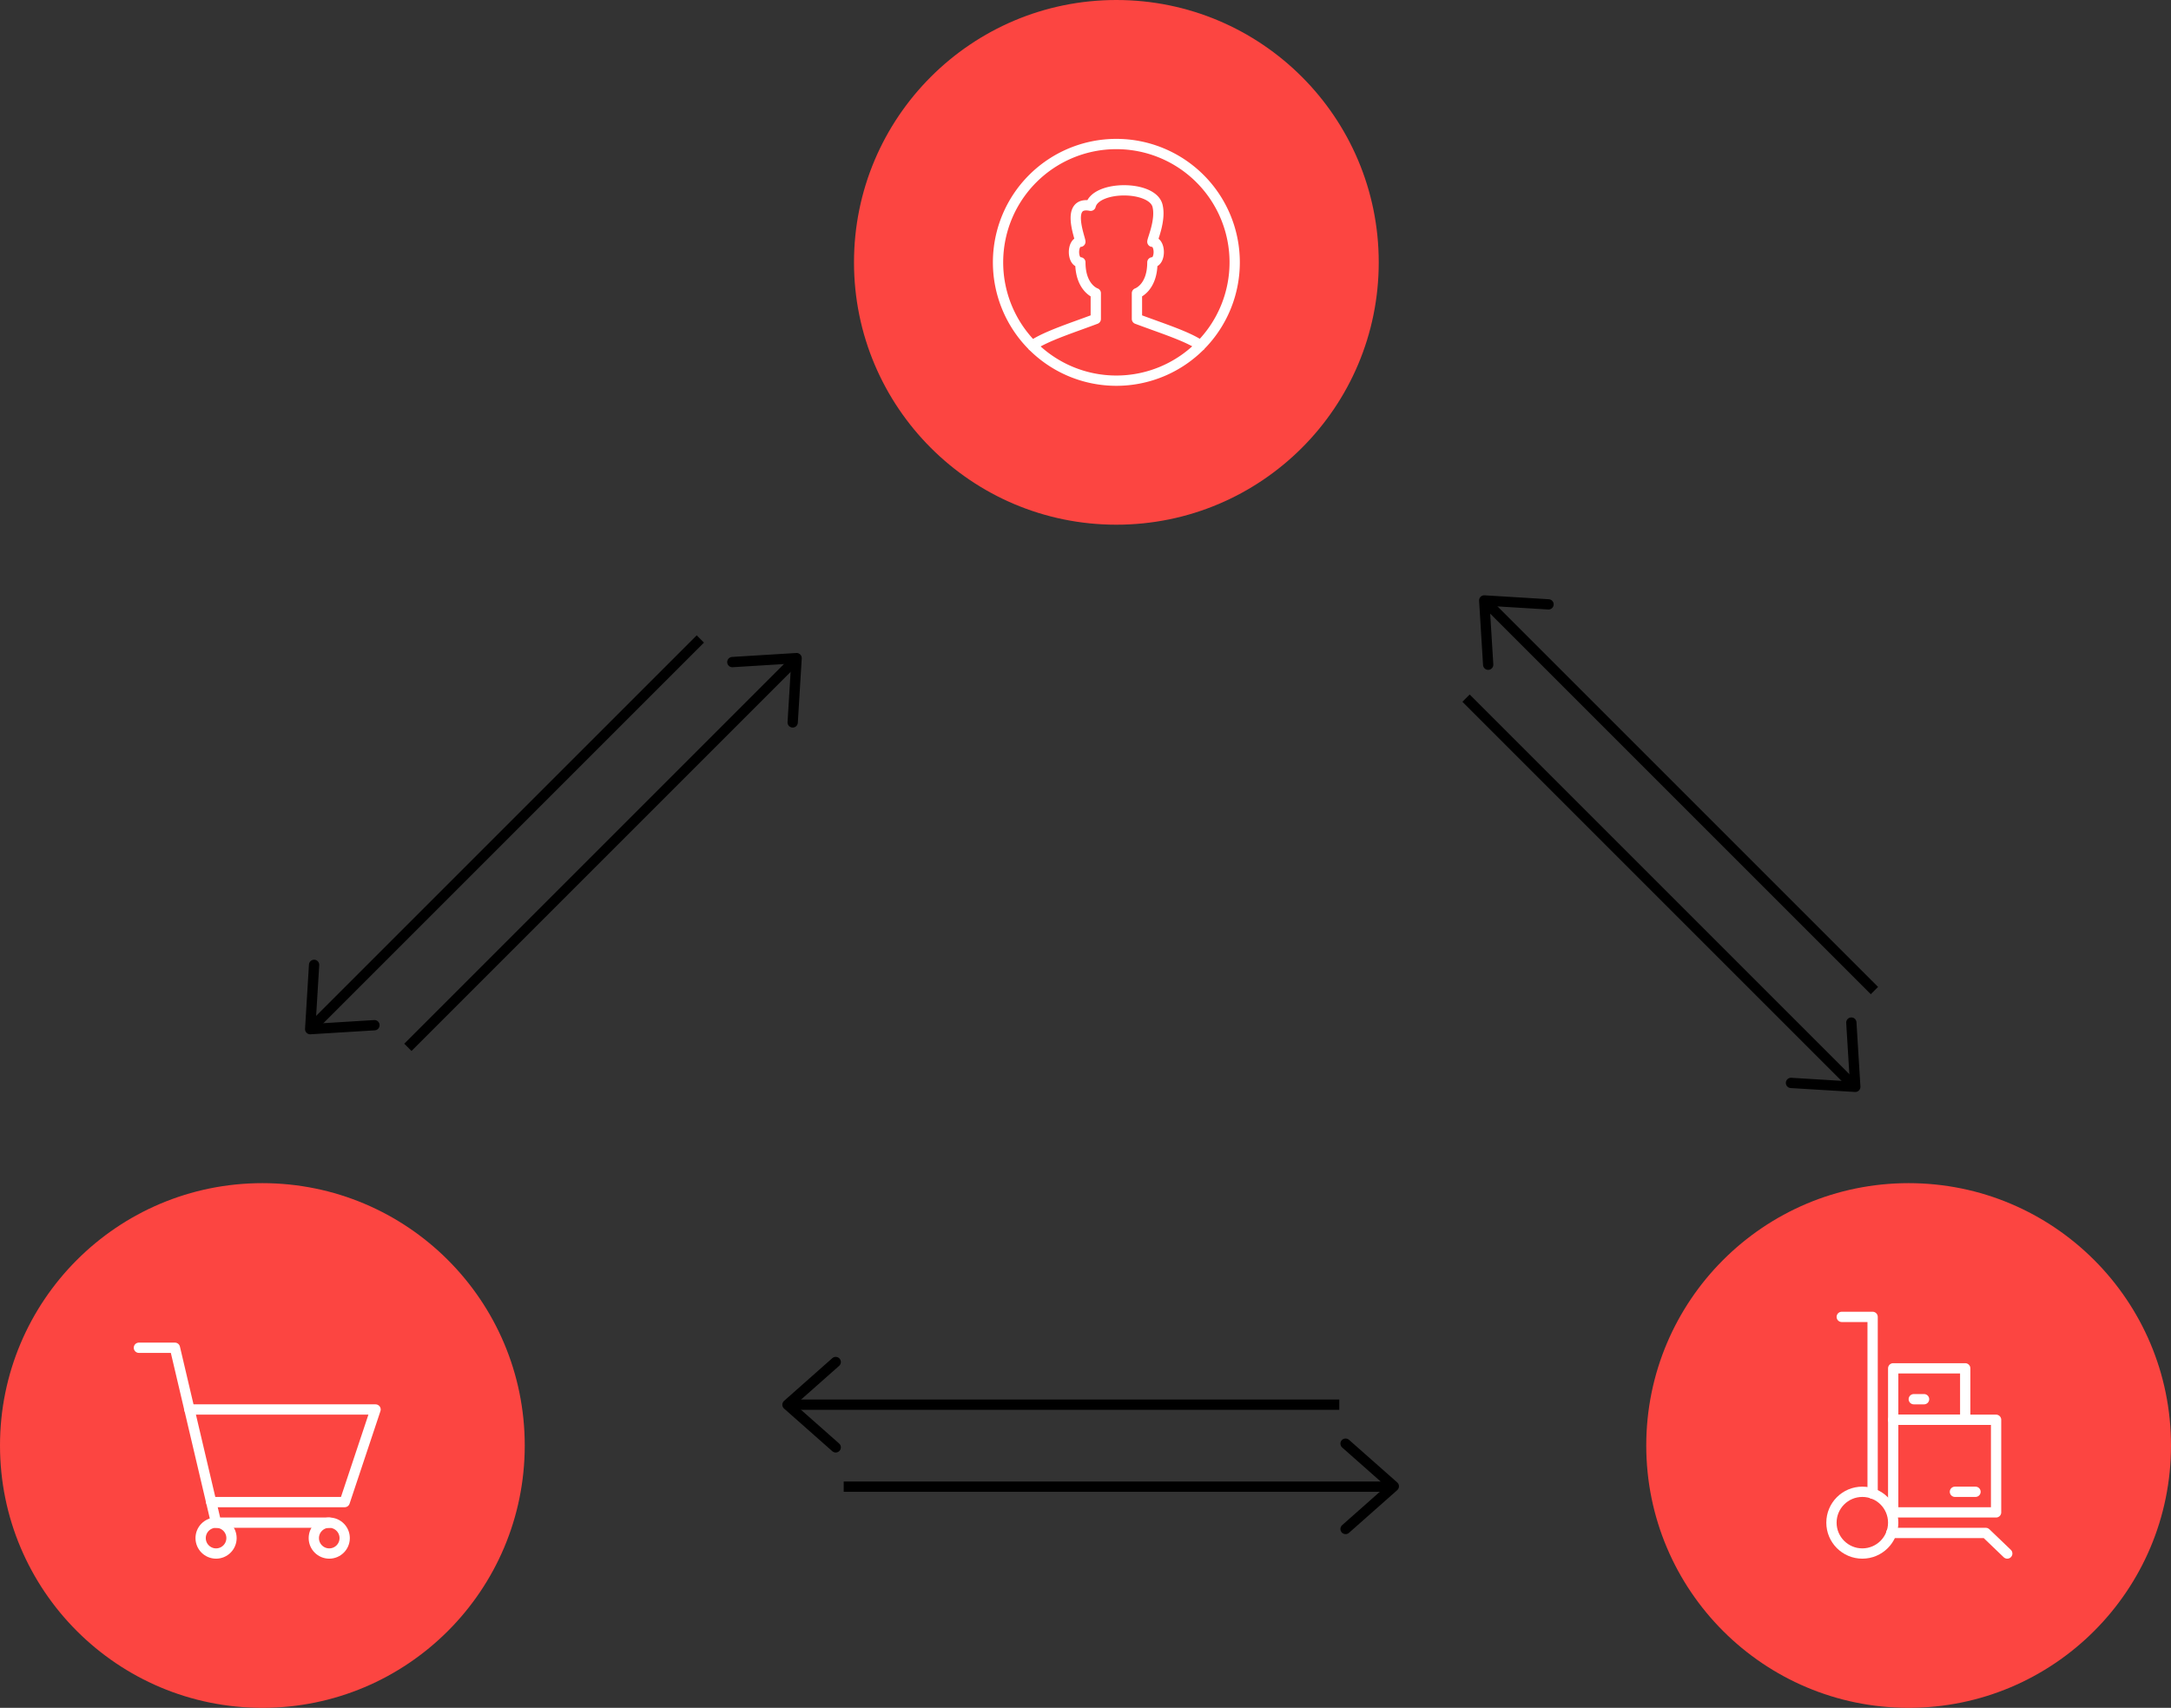
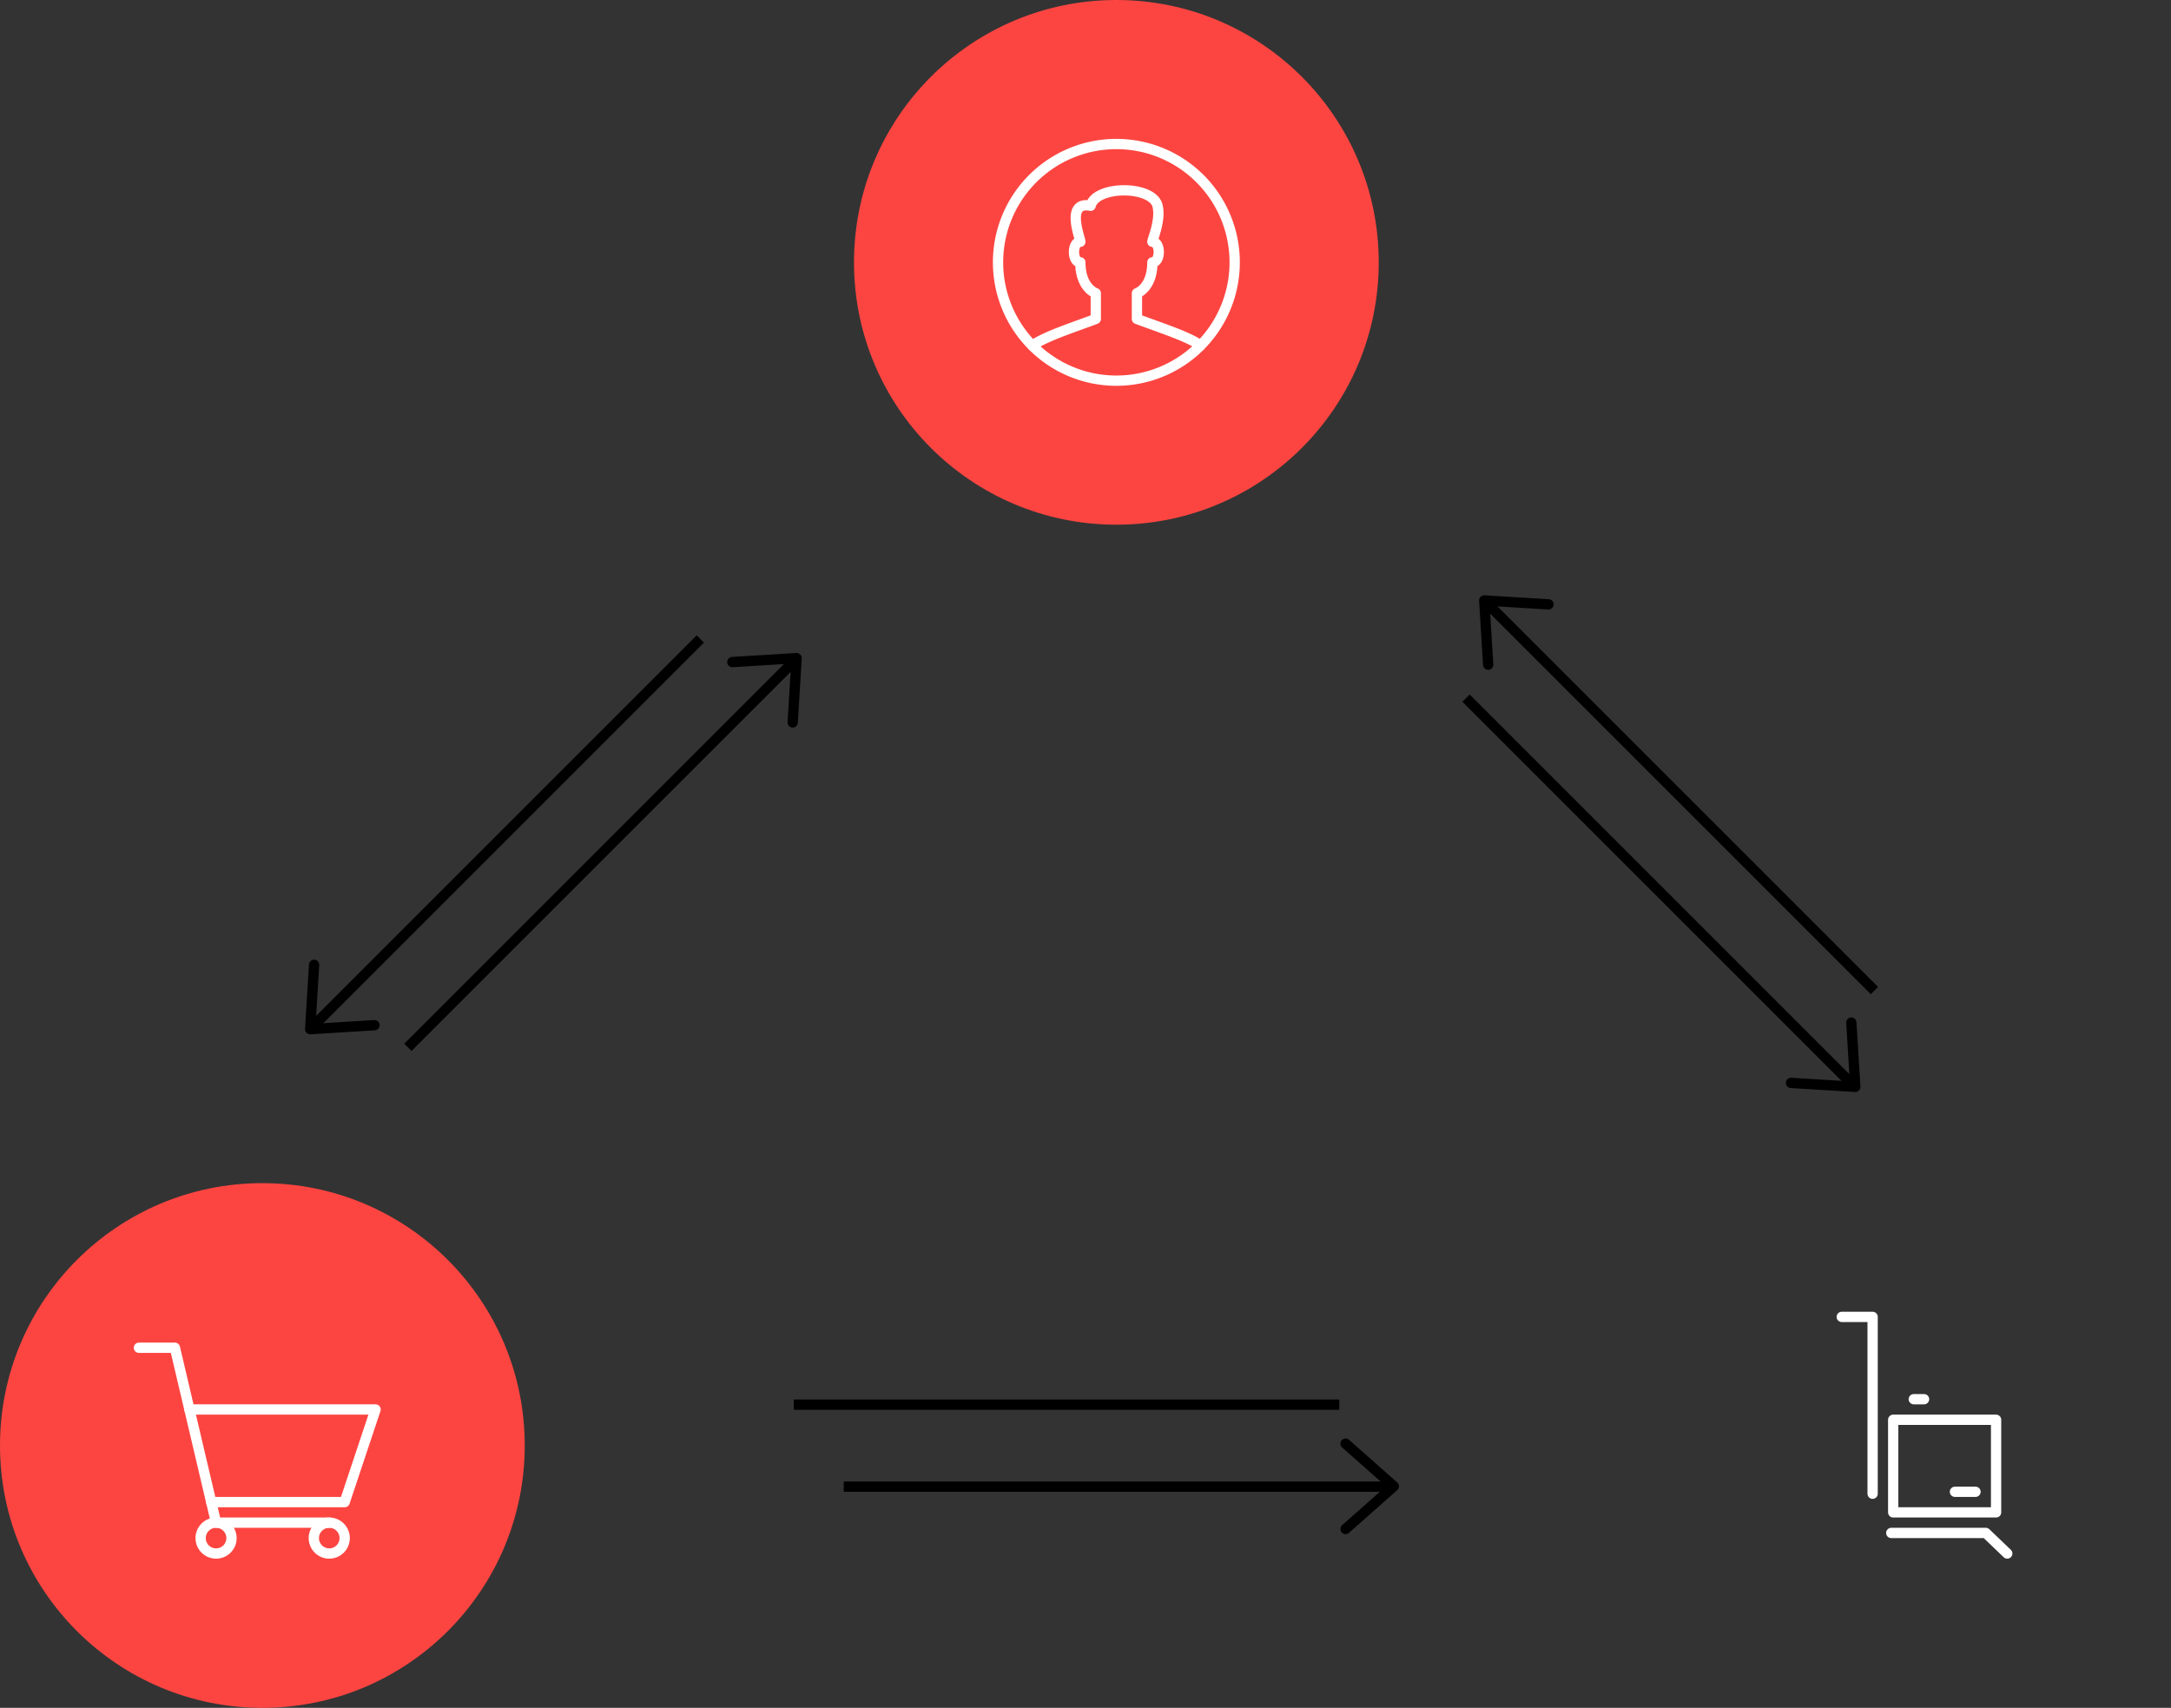
<svg xmlns="http://www.w3.org/2000/svg" width="422" height="332" viewBox="0 0 422 332">
  <rect x="0" y="0" width="422" height="332" fill="#333333" stroke="none" />
  <g id="Gruppe_13" data-name="Gruppe 13" transform="translate(-562 -2276)">
    <g id="Gruppe_10" data-name="Gruppe 10" transform="translate(0 -36)">
      <circle id="Ellipse_1" data-name="Ellipse 1" cx="51" cy="51" r="51" transform="translate(728 2312)" fill="#fc4541" />
      <g id="account-circle-1" transform="translate(755 2339)">
        <g id="Outline_Icons_1_" transform="translate(1 1)">
          <g id="Outline_Icons">
            <g id="Gruppe_1" data-name="Gruppe 1">
              <path id="Pfad_1" data-name="Pfad 1" d="M19.5,29.5s-3-1-3-6c-1.652,0-1.652-4,0-4,0-.67-3-8,2-7,1-4,12-4,13,0,.694,2.776-1,6.508-1,7,1.652,0,1.652,4,0,4,0,5-3,6-3,6v5c4.954,1.858,9.86,3.394,12.372,5.15a23,23,0,1,0-32.722.024c2.66-1.84,7.9-3.492,12.35-5.174Z" transform="translate(-0.5 -0.5)" fill="none" stroke="#fff" stroke-linejoin="round" stroke-miterlimit="10" stroke-width="2" />
              <path id="Pfad_2" data-name="Pfad 2" d="M3.825,20.1a22.992,22.992,0,0,0,32.722-.024" transform="translate(2.825 19.075)" fill="none" stroke="#fff" stroke-linejoin="round" stroke-miterlimit="10" stroke-width="2" />
            </g>
          </g>
        </g>
        <g id="Invisible_Shape">
          <rect id="Rechteck_294" data-name="Rechteck 294" width="48" height="48" fill="none" />
        </g>
      </g>
    </g>
    <g id="Gruppe_8" data-name="Gruppe 8" transform="translate(0 -2)">
      <circle id="Ellipse_2" data-name="Ellipse 2" cx="51" cy="51" r="51" transform="translate(562 2508)" fill="#fc4541" />
      <g id="shopping-cart-4" transform="translate(588 2533)">
        <g id="Outline_Icons-2" data-name="Outline_Icons" transform="translate(1 7)">
          <g id="Gruppe_2" data-name="Gruppe 2">
            <circle id="Ellipse_4" data-name="Ellipse 4" cx="3" cy="3" r="3" transform="translate(34 34)" fill="none" stroke="#fff" stroke-linecap="round" stroke-linejoin="round" stroke-miterlimit="10" stroke-width="2" />
            <circle id="Ellipse_5" data-name="Ellipse 5" cx="3" cy="3" r="3" transform="translate(12 34)" fill="none" stroke="#fff" stroke-linecap="round" stroke-linejoin="round" stroke-miterlimit="10" stroke-width="2" />
            <path id="Pfad_3" data-name="Pfad 3" d="M.5,3.5h7l8,34h22" transform="translate(-0.5 -3.5)" fill="none" stroke="#fff" stroke-linecap="round" stroke-linejoin="round" stroke-miterlimit="10" stroke-width="2" />
            <path id="Pfad_4" data-name="Pfad 4" d="M9.646,27.5H35.588l6-18H5.412" transform="translate(4.412 2.5)" fill="none" stroke="#fff" stroke-linecap="round" stroke-linejoin="round" stroke-miterlimit="10" stroke-width="2" />
          </g>
        </g>
        <g id="Invisible_Shape-2" data-name="Invisible_Shape">
          <rect id="Rechteck_295" data-name="Rechteck 295" width="48" height="48" fill="none" />
        </g>
      </g>
    </g>
    <g id="Gruppe_9" data-name="Gruppe 9" transform="translate(0 -2)">
-       <circle id="Ellipse_3" data-name="Ellipse 3" cx="51" cy="51" r="51" transform="translate(882 2508)" fill="#fc4541" />
      <g id="crate-trolley-1" transform="translate(909 2533)">
        <g id="Outline_Icons-3" data-name="Outline_Icons" transform="translate(9 1)">
          <g id="Gruppe_3" data-name="Gruppe 3">
-             <circle id="Ellipse_6" data-name="Ellipse 6" cx="6" cy="6" r="6" transform="translate(0 34)" fill="none" stroke="#fff" stroke-linecap="round" stroke-linejoin="round" stroke-miterlimit="10" stroke-width="2" />
            <path id="Pfad_5" data-name="Pfad 5" d="M11.5,34.876V.5h-6" transform="translate(-3.5 -0.5)" fill="none" stroke="#fff" stroke-linecap="round" stroke-linejoin="round" stroke-miterlimit="10" stroke-width="2" />
            <path id="Pfad_6" data-name="Pfad 6" d="M10.312,21.5H28.688l4.172,4" transform="translate(1.312 20.5)" fill="none" stroke="#fff" stroke-linecap="round" stroke-linejoin="round" stroke-miterlimit="10" stroke-width="2" />
            <rect id="Rechteck_296" data-name="Rechteck 296" width="20" height="18" transform="translate(12 20)" fill="none" stroke="#fff" stroke-linecap="round" stroke-linejoin="round" stroke-miterlimit="10" stroke-width="2" />
-             <rect id="Rechteck_297" data-name="Rechteck 297" width="14" height="10" transform="translate(12 10)" fill="none" stroke="#fff" stroke-linecap="round" stroke-linejoin="round" stroke-miterlimit="10" stroke-width="2" />
            <line id="Linie_1" data-name="Linie 1" x1="4" transform="translate(24 34)" fill="none" stroke="#fff" stroke-linecap="round" stroke-linejoin="round" stroke-miterlimit="10" stroke-width="2" />
            <line id="Linie_2" data-name="Linie 2" x1="2" transform="translate(16 16)" fill="none" stroke="#fff" stroke-linecap="round" stroke-linejoin="round" stroke-miterlimit="10" stroke-width="2" />
          </g>
        </g>
        <g id="Invisible_Shape-3" data-name="Invisible_Shape">
          <rect id="Rechteck_298" data-name="Rechteck 298" width="48" height="48" fill="none" />
        </g>
      </g>
    </g>
    <g id="Gruppe_7" data-name="Gruppe 7">
      <g id="Gruppe_6" data-name="Gruppe 6" transform="translate(33.246 15.41)">
        <g id="Gruppe_4" data-name="Gruppe 4" transform="translate(692.426 2540.869)">
          <g id="arrow-down-12" transform="translate(93.77 17.311) rotate(-90)">
            <g id="Outline_Icons-4" data-name="Outline_Icons" transform="translate(0.361 4.111)">
              <path id="Pfad_7" data-name="Pfad 7" d="M0,0,8.3,9.377,16.59,0" fill="none" stroke="#000" stroke-linecap="round" stroke-linejoin="round" stroke-miterlimit="10" stroke-width="2" />
            </g>
            <g id="Frames-24px" transform="translate(0 0)">
              <rect id="Rechteck_299" data-name="Rechteck 299" width="18" height="18" transform="translate(-0.41 -0.443)" fill="none" />
            </g>
          </g>
          <line id="Linie_3" data-name="Linie 3" x1="106" transform="translate(0.328 8.721)" fill="none" stroke="#000" stroke-width="2" />
        </g>
        <g id="Gruppe_5" data-name="Gruppe 5" transform="translate(789.082 2542.312) rotate(180)">
          <g id="arrow-down-12-2" data-name="arrow-down-12" transform="translate(93.77 17.311) rotate(-90)">
            <g id="Outline_Icons-5" data-name="Outline_Icons" transform="translate(0.361 4.111)">
-               <path id="Pfad_7-2" data-name="Pfad 7" d="M0,0,8.3,9.377,16.59,0" fill="none" stroke="#000" stroke-linecap="round" stroke-linejoin="round" stroke-miterlimit="10" stroke-width="2" />
-             </g>
+               </g>
            <g id="Frames-24px-2" data-name="Frames-24px" transform="translate(0 0)">
-               <rect id="Rechteck_299-2" data-name="Rechteck 299" width="18" height="18" transform="translate(-0.41 -0.443)" fill="none" />
-             </g>
+               </g>
          </g>
          <line id="Linie_3-2" data-name="Linie 3" x1="106.032" transform="translate(0 8.656)" fill="none" stroke="#000" stroke-width="2" />
        </g>
      </g>
    </g>
    <g id="Gruppe_12" data-name="Gruppe 12" transform="translate(2147.34 84.628) rotate(45)">
      <g id="Gruppe_6-2" data-name="Gruppe 6" transform="translate(33.246 15.41)">
        <g id="Gruppe_4-2" data-name="Gruppe 4" transform="translate(692.426 2540.869)">
          <g id="arrow-down-12-3" data-name="arrow-down-12" transform="translate(93.77 17.311) rotate(-90)">
            <g id="Outline_Icons-6" data-name="Outline_Icons" transform="translate(0.361 4.111)">
              <path id="Pfad_7-3" data-name="Pfad 7" d="M0,0,8.3,9.377,16.59,0" fill="none" stroke="#000" stroke-linecap="round" stroke-linejoin="round" stroke-miterlimit="10" stroke-width="2" />
            </g>
            <g id="Frames-24px-3" data-name="Frames-24px" transform="translate(0 0)">
              <rect id="Rechteck_299-3" data-name="Rechteck 299" width="18" height="18" transform="translate(-0.41 -0.443)" fill="none" />
            </g>
          </g>
          <line id="Linie_3-3" data-name="Linie 3" x1="106" transform="translate(0.328 8.721)" fill="none" stroke="#000" stroke-width="2" />
        </g>
        <g id="Gruppe_5-2" data-name="Gruppe 5" transform="translate(789.082 2542.312) rotate(180)">
          <g id="arrow-down-12-4" data-name="arrow-down-12" transform="translate(93.77 17.311) rotate(-90)">
            <g id="Outline_Icons-7" data-name="Outline_Icons" transform="translate(0.361 4.111)">
              <path id="Pfad_7-4" data-name="Pfad 7" d="M0,0,8.3,9.377,16.59,0" fill="none" stroke="#000" stroke-linecap="round" stroke-linejoin="round" stroke-miterlimit="10" stroke-width="2" />
            </g>
            <g id="Frames-24px-4" data-name="Frames-24px" transform="translate(0 0)">
              <rect id="Rechteck_299-4" data-name="Rechteck 299" width="18" height="18" transform="translate(-0.41 -0.443)" fill="none" />
            </g>
          </g>
          <line id="Linie_3-4" data-name="Linie 3" x1="106.032" transform="translate(0 8.656)" fill="none" stroke="#000" stroke-width="2" />
        </g>
      </g>
    </g>
    <g id="Gruppe_11" data-name="Gruppe 11" transform="translate(-1685.804 1179.229) rotate(-45)">
      <g id="Gruppe_6-3" data-name="Gruppe 6" transform="translate(33.246 15.41)">
        <g id="Gruppe_4-3" data-name="Gruppe 4" transform="translate(692.426 2540.869)">
          <g id="arrow-down-12-5" data-name="arrow-down-12" transform="translate(93.77 17.311) rotate(-90)">
            <g id="Outline_Icons-8" data-name="Outline_Icons" transform="translate(0.361 4.111)">
              <path id="Pfad_7-5" data-name="Pfad 7" d="M0,0,8.3,9.377,16.59,0" fill="none" stroke="#000" stroke-linecap="round" stroke-linejoin="round" stroke-miterlimit="10" stroke-width="2" />
            </g>
            <g id="Frames-24px-5" data-name="Frames-24px" transform="translate(0 0)">
              <rect id="Rechteck_299-5" data-name="Rechteck 299" width="18" height="18" transform="translate(-0.41 -0.443)" fill="none" />
            </g>
          </g>
          <line id="Linie_3-5" data-name="Linie 3" x1="106" transform="translate(0.328 8.721)" fill="none" stroke="#000" stroke-width="2" />
        </g>
        <g id="Gruppe_5-3" data-name="Gruppe 5" transform="translate(789.082 2542.312) rotate(180)">
          <g id="arrow-down-12-6" data-name="arrow-down-12" transform="translate(93.77 17.311) rotate(-90)">
            <g id="Outline_Icons-9" data-name="Outline_Icons" transform="translate(0.361 4.111)">
              <path id="Pfad_7-6" data-name="Pfad 7" d="M0,0,8.3,9.377,16.59,0" fill="none" stroke="#000" stroke-linecap="round" stroke-linejoin="round" stroke-miterlimit="10" stroke-width="2" />
            </g>
            <g id="Frames-24px-6" data-name="Frames-24px" transform="translate(0 0)">
              <rect id="Rechteck_299-6" data-name="Rechteck 299" width="18" height="18" transform="translate(-0.41 -0.443)" fill="none" />
            </g>
          </g>
          <line id="Linie_3-6" data-name="Linie 3" x1="106.032" transform="translate(0 8.656)" fill="none" stroke="#000" stroke-width="2" />
        </g>
      </g>
    </g>
  </g>
</svg>